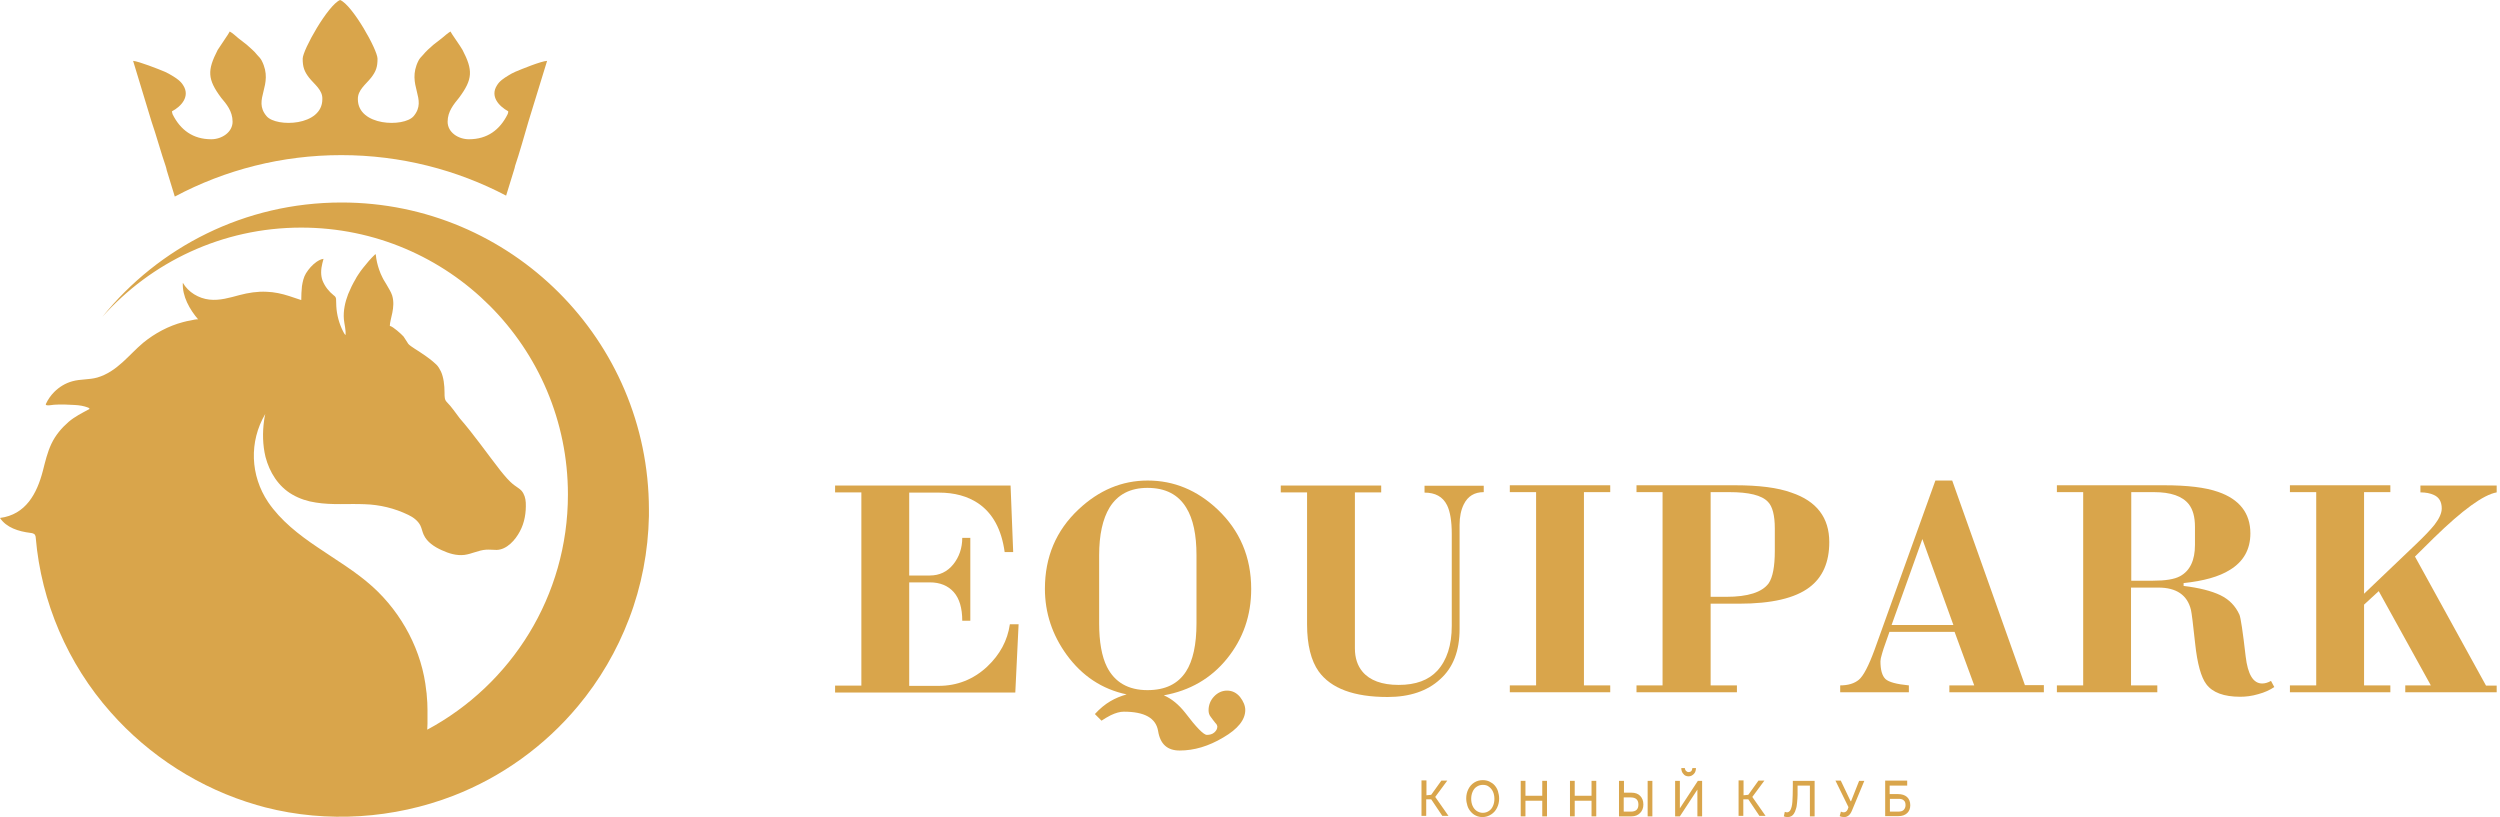
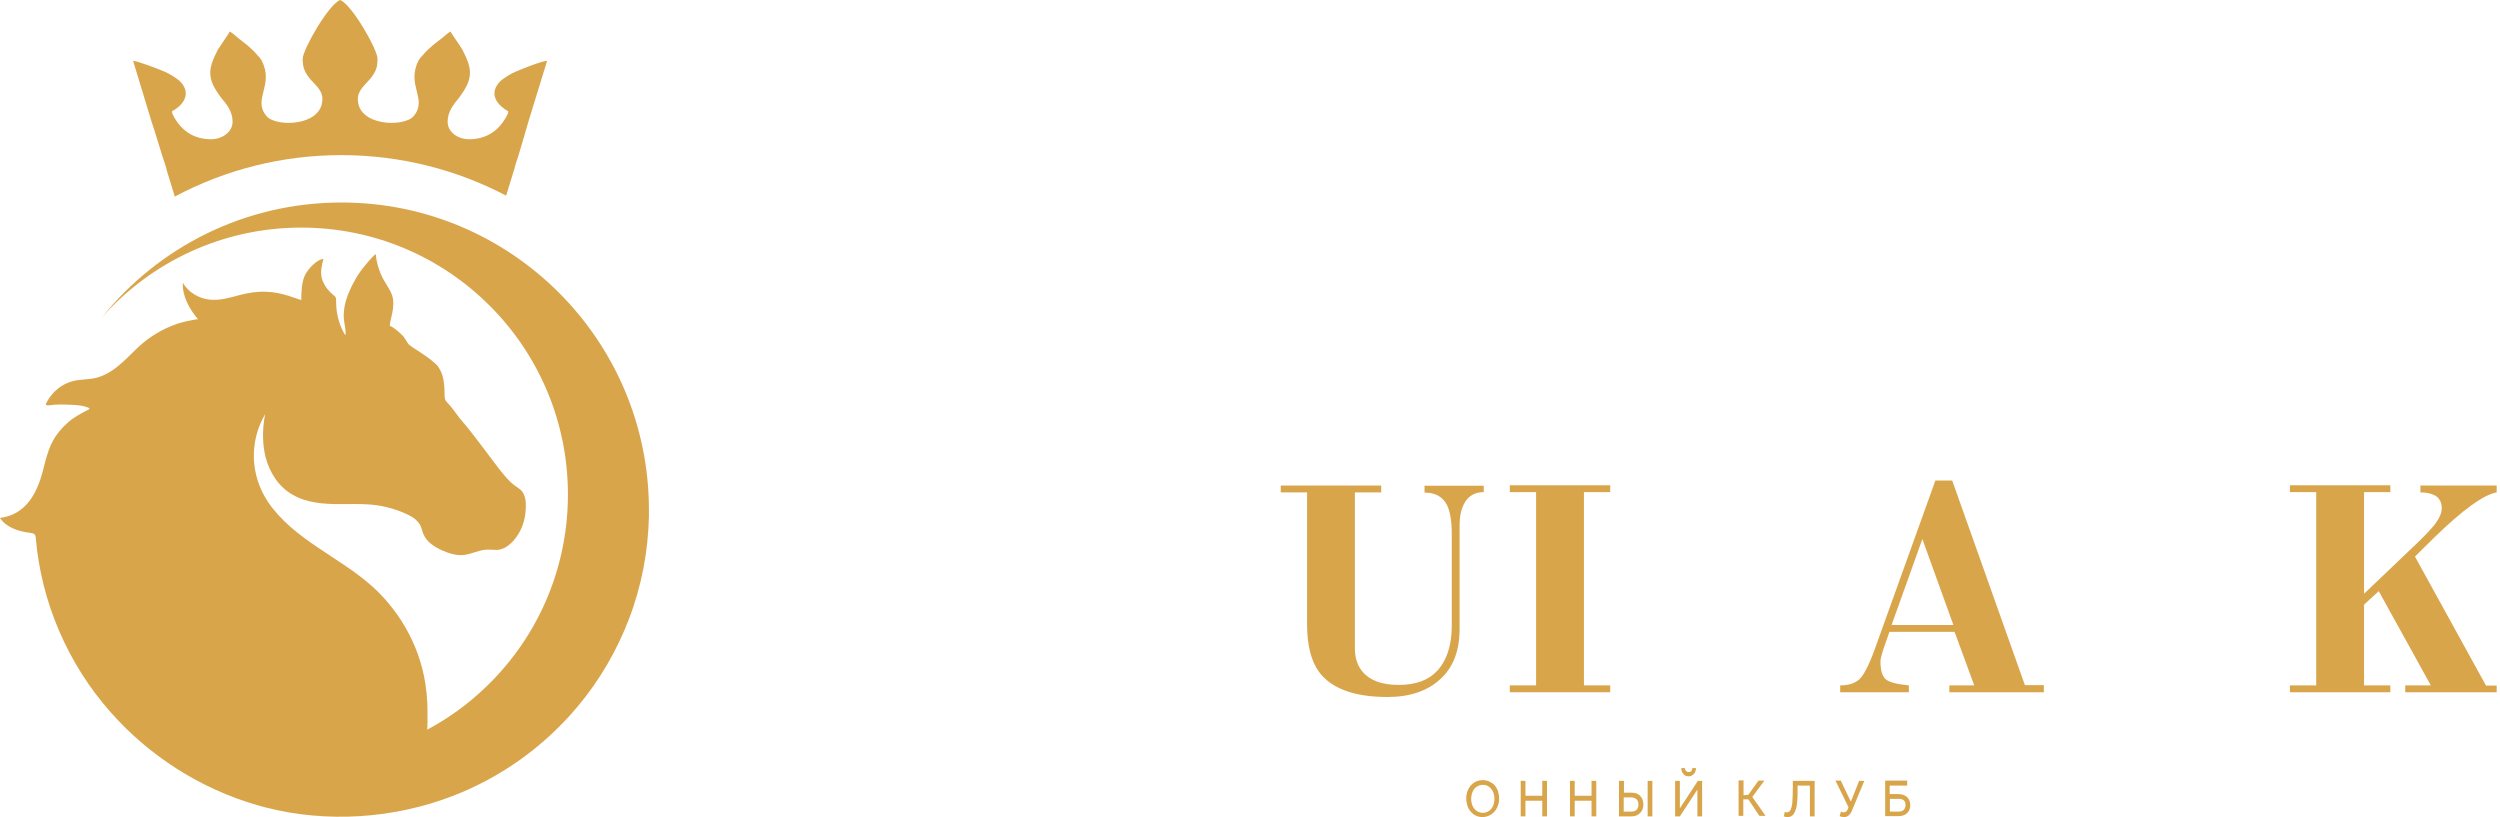
<svg xmlns="http://www.w3.org/2000/svg" width="205" height="67" viewBox="0 0 205 67" fill="none">
-   <path d="M83.527 51.153L83.255 56.785H68.477V56.222H70.632V40.375H68.477V39.812H82.867L83.081 45.269H82.382C82.129 43.424 81.41 42.084 80.206 41.268C79.332 40.685 78.264 40.394 76.983 40.394H74.555V47.191H76.245C77.041 47.191 77.682 46.88 78.167 46.279C78.653 45.676 78.905 44.938 78.905 44.103H79.566V50.901H78.905C78.905 49.871 78.672 49.075 78.206 48.551C77.74 48.026 77.08 47.754 76.245 47.754H74.555V56.241H76.963C78.478 56.241 79.818 55.717 80.944 54.668C81.993 53.678 82.615 52.532 82.809 51.192H83.527V51.153Z" fill="#D9A54B" />
-   <path d="M102.598 48.298C102.598 50.473 101.937 52.377 100.617 54.008C99.296 55.639 97.568 56.63 95.432 57.018C96.073 57.29 96.655 57.775 97.179 58.436C98.092 59.64 98.694 60.261 98.966 60.261C99.199 60.261 99.413 60.203 99.568 60.067C99.724 59.931 99.821 59.776 99.821 59.581C99.821 59.543 99.801 59.504 99.782 59.446C99.762 59.387 99.724 59.348 99.665 59.29C99.549 59.135 99.413 58.98 99.296 58.805C99.16 58.649 99.102 58.455 99.102 58.242C99.102 57.814 99.257 57.426 99.549 57.115C99.84 56.804 100.209 56.63 100.617 56.63C101.044 56.63 101.394 56.804 101.685 57.154C101.957 57.504 102.112 57.873 102.112 58.222C102.112 59.018 101.51 59.776 100.306 60.475C99.102 61.193 97.917 61.543 96.733 61.543C95.723 61.543 95.14 61.019 94.966 59.95C94.791 58.882 93.859 58.358 92.15 58.358C91.839 58.358 91.489 58.455 91.082 58.649C90.81 58.785 90.557 58.941 90.324 59.096L89.78 58.552C90.188 58.105 90.615 57.756 91.043 57.504C91.47 57.251 91.916 57.076 92.383 56.94C90.363 56.513 88.732 55.425 87.469 53.697C86.285 52.066 85.683 50.26 85.683 48.279C85.683 45.677 86.595 43.502 88.44 41.773C90.11 40.2 91.994 39.404 94.111 39.404C96.267 39.404 98.17 40.2 99.84 41.773C101.666 43.502 102.598 45.677 102.598 48.298ZM98.112 48.318C98.112 48.007 98.112 47.541 98.112 46.919C98.112 46.298 98.112 45.832 98.112 45.521C98.112 43.851 97.84 42.55 97.276 41.637C96.616 40.55 95.567 40.006 94.092 40.006C92.674 40.006 91.645 40.55 90.984 41.618C90.421 42.55 90.13 43.851 90.13 45.541C90.13 45.851 90.13 46.317 90.13 46.939C90.13 47.56 90.13 48.026 90.13 48.337C90.13 48.628 90.13 49.094 90.13 49.716C90.13 50.337 90.13 50.803 90.13 51.114C90.13 52.629 90.344 53.833 90.771 54.688C91.412 55.95 92.519 56.591 94.092 56.591C95.548 56.591 96.597 56.086 97.257 55.057C97.82 54.183 98.112 52.862 98.112 51.114C98.112 50.823 98.112 50.357 98.112 49.735C98.112 49.094 98.112 48.628 98.112 48.318Z" fill="#D9A54B" />
  <path d="M121.667 40.355C120.909 40.355 120.365 40.685 120.035 41.346C119.802 41.812 119.686 42.375 119.686 43.035V51.58C119.686 53.367 119.161 54.746 118.093 55.697C117.045 56.668 115.588 57.154 113.782 57.154C111.024 57.154 109.141 56.455 108.131 55.056C107.509 54.182 107.179 52.881 107.179 51.192V40.375H105.023V39.812H113.258V40.375H111.102V53.173C111.102 53.95 111.316 54.59 111.723 55.076C112.325 55.794 113.316 56.163 114.695 56.163C116.093 56.163 117.142 55.775 117.86 54.998C118.637 54.144 119.045 52.92 119.045 51.308V43.793C119.045 42.725 118.909 41.928 118.656 41.423C118.307 40.724 117.685 40.394 116.812 40.394V39.831H121.667V40.355Z" fill="#D9A54B" />
  <path d="M132.039 56.765H123.805V56.202H125.96V40.355H123.805V39.792H132.039V40.355H129.883V56.202H132.039V56.765Z" fill="#D9A54B" />
-   <path d="M150.001 44.453C150.001 46.104 149.458 47.346 148.37 48.162C147.186 49.056 145.263 49.502 142.622 49.502H140.272V56.202H142.428V56.765H134.193V56.202H136.33V40.355H134.193V39.792H142.272C144.234 39.792 145.768 39.986 146.894 40.394C148.972 41.093 150.001 42.453 150.001 44.453ZM145.535 45.171V43.327C145.535 42.258 145.341 41.52 144.972 41.151C144.467 40.608 143.399 40.355 141.806 40.355H140.272V48.939H141.554C143.321 48.939 144.486 48.57 145.03 47.832C145.36 47.346 145.535 46.473 145.535 45.171Z" fill="#D9A54B" />
  <path d="M167.597 56.766H159.848V56.202H161.887L160.276 51.813H154.935L154.547 52.92C154.488 53.056 154.43 53.27 154.333 53.581C154.236 53.891 154.197 54.105 154.197 54.221C154.197 54.94 154.333 55.406 154.605 55.678C154.877 55.931 155.518 56.105 156.527 56.202V56.766H150.896V56.202C151.536 56.202 152.061 56.047 152.43 55.736C152.799 55.425 153.226 54.61 153.711 53.289L158.702 39.404H160.081L166.043 56.183H167.597V56.766ZM160.178 51.25L157.634 44.201L155.11 51.25H160.178Z" fill="#D9A54B" />
-   <path d="M186.493 56.338C186.143 56.571 185.697 56.785 185.172 56.921C184.648 57.076 184.162 57.134 183.696 57.134C182.356 57.134 181.424 56.785 180.919 56.105C180.492 55.542 180.181 54.435 180.006 52.804C179.832 51.172 179.715 50.24 179.657 50.007C179.366 48.803 178.472 48.182 176.996 48.182H174.744V56.202H176.899V56.765H168.665V56.202H170.821V40.355H168.665V39.792H177.462C179.366 39.792 180.842 39.967 181.89 40.336C183.638 40.938 184.531 42.084 184.531 43.734C184.531 45.055 183.968 46.045 182.861 46.725C181.968 47.288 180.706 47.638 179.055 47.813V48.046C180.337 48.201 181.327 48.453 182.065 48.803C182.784 49.153 183.308 49.677 183.638 50.415C183.735 50.648 183.91 51.774 184.143 53.813C184.318 55.309 184.764 56.047 185.502 56.047C185.735 56.047 185.988 55.969 186.221 55.833L186.493 56.338ZM179.987 44.686V43.191C179.987 42.375 179.812 41.773 179.482 41.346C178.958 40.685 178.006 40.355 176.627 40.355H174.763V47.618H176.53C177.56 47.618 178.298 47.502 178.764 47.249C179.579 46.803 179.987 45.948 179.987 44.686Z" fill="#D9A54B" />
  <path d="M204.767 56.765H197.232V56.202H199.329L195.057 48.473L193.853 49.58V56.202H196.009V56.765H187.774V56.202H189.93V40.355H187.774V39.792H196.009V40.355H193.853V48.687L198.087 44.647C198.844 43.928 199.349 43.385 199.64 43.016C200.029 42.511 200.223 42.064 200.223 41.695C200.223 41.151 200.009 40.782 199.582 40.588C199.291 40.452 198.922 40.375 198.475 40.375V39.811H204.728V40.375C203.641 40.569 201.932 41.812 199.582 44.103L198.028 45.638L203.854 56.222H204.728V56.765H204.767Z" fill="#D9A54B" />
-   <path d="M116.969 64.029V65.213L117.358 65.174L118.193 64.009H118.678L117.688 65.349L118.775 66.903H118.271L117.358 65.543H116.95V66.903H116.562V63.99H116.969V64.029Z" fill="#D9A54B" />
  <path d="M121.59 63.971C121.784 63.971 121.978 64.01 122.134 64.087C122.289 64.165 122.444 64.262 122.561 64.398C122.677 64.534 122.775 64.689 122.833 64.883C122.891 65.078 122.93 65.272 122.93 65.486C122.93 65.757 122.872 66.01 122.755 66.243C122.639 66.476 122.483 66.651 122.27 66.787C122.056 66.923 121.823 67 121.57 67C121.376 67 121.182 66.961 121.027 66.884C120.852 66.806 120.716 66.689 120.599 66.554C120.483 66.418 120.386 66.262 120.328 66.068C120.269 65.874 120.23 65.68 120.23 65.466C120.23 65.194 120.289 64.942 120.405 64.709C120.522 64.476 120.677 64.301 120.891 64.165C121.104 64.029 121.337 63.971 121.59 63.971ZM121.59 64.359C121.396 64.359 121.221 64.417 121.085 64.514C120.93 64.612 120.833 64.748 120.755 64.922C120.677 65.097 120.638 65.291 120.638 65.505C120.638 65.719 120.677 65.913 120.755 66.088C120.833 66.262 120.949 66.398 121.085 66.495C121.24 66.592 121.396 66.651 121.59 66.651C121.784 66.651 121.959 66.592 122.095 66.495C122.25 66.398 122.347 66.262 122.425 66.088C122.503 65.913 122.541 65.719 122.541 65.505C122.541 65.291 122.503 65.097 122.425 64.922C122.347 64.748 122.231 64.612 122.095 64.514C121.959 64.398 121.784 64.359 121.59 64.359Z" fill="#D9A54B" />
  <path d="M125.087 64.029V65.252H126.465V64.029H126.854V66.942H126.465V65.66H125.087V66.942H124.698V64.029H125.087Z" fill="#D9A54B" />
  <path d="M129.127 64.029V65.252H130.506V64.029H130.894V66.942H130.506V65.66H129.127V66.942H128.738V64.029H129.127Z" fill="#D9A54B" />
  <path d="M133.165 64.029V65H133.786C134.077 65 134.31 65.078 134.485 65.252C134.66 65.427 134.757 65.66 134.757 65.971C134.757 66.262 134.66 66.495 134.485 66.67C134.31 66.845 134.077 66.942 133.786 66.942H132.757V64.029H133.165ZM133.165 66.553H133.728C134.155 66.553 134.349 66.359 134.349 65.971C134.349 65.582 134.136 65.388 133.708 65.388H133.145V66.553H133.165ZM135.495 64.029V66.942H135.107V64.029H135.495Z" fill="#D9A54B" />
  <path d="M137.749 64.029V66.281L139.225 64.029H139.574V66.942H139.186V64.747L137.749 66.942H137.36V64.029H137.749ZM138.157 62.96C138.157 63.058 138.195 63.155 138.254 63.213C138.312 63.271 138.37 63.31 138.467 63.31C138.545 63.31 138.623 63.291 138.681 63.232C138.739 63.174 138.759 63.096 138.778 62.98H139.069C139.069 63.174 139.011 63.349 138.895 63.465C138.778 63.582 138.642 63.66 138.467 63.66C138.293 63.66 138.137 63.601 138.04 63.465C137.924 63.349 137.865 63.174 137.865 62.98H138.157V62.96Z" fill="#D9A54B" />
  <path d="M142.971 64.029V65.213L143.36 65.174L144.195 64.009H144.68L143.69 65.349L144.777 66.903H144.272L143.36 65.543H142.952V66.903H142.563V63.99H142.971V64.029Z" fill="#D9A54B" />
  <path d="M148.799 64.029V66.942H148.411V64.417H147.401C147.401 64.709 147.401 64.961 147.401 65.175C147.401 65.369 147.381 65.582 147.362 65.796C147.343 66.01 147.323 66.184 147.265 66.34C147.226 66.495 147.168 66.612 147.109 66.709C146.993 66.903 146.818 67 146.585 67C146.469 67 146.352 66.981 146.274 66.942L146.352 66.573C146.43 66.592 146.488 66.612 146.527 66.612C146.643 66.612 146.74 66.553 146.818 66.418C146.896 66.262 146.954 66.049 146.974 65.757C146.993 65.466 147.012 65.039 147.012 64.495V64.029H148.799Z" fill="#D9A54B" />
  <path d="M150.953 64.029L151.749 65.699H151.788L152.448 64.029H152.875L151.865 66.456C151.788 66.65 151.69 66.786 151.593 66.864C151.496 66.942 151.38 67 151.244 67C151.108 67 150.972 66.981 150.855 66.922L150.953 66.553C151.03 66.592 151.108 66.612 151.186 66.612C151.322 66.612 151.438 66.534 151.516 66.359L151.574 66.184L150.506 64.009H150.953V64.029Z" fill="#D9A54B" />
  <path d="M156.39 64.029V64.417H154.953V65.116H155.652C155.943 65.116 156.196 65.194 156.371 65.349C156.545 65.505 156.643 65.738 156.643 66.029C156.643 66.32 156.545 66.534 156.371 66.689C156.196 66.845 155.963 66.922 155.672 66.922H154.584V64.009H156.39V64.029ZM154.953 66.553H155.652C155.846 66.553 156.002 66.514 156.099 66.417C156.196 66.32 156.254 66.184 156.254 66.029C156.254 65.854 156.215 65.718 156.118 65.641C156.021 65.543 155.885 65.505 155.691 65.505H154.972V66.553H154.953Z" fill="#D9A54B" />
  <path d="M13.576 13.594C13.634 13.73 13.634 13.827 13.673 13.963L14.333 16.119C18.489 13.905 23.15 12.72 27.985 12.72C32.86 12.72 37.463 13.924 41.502 16.041L42.143 13.963C42.201 13.827 42.201 13.73 42.24 13.594C42.551 12.701 43.056 10.914 43.328 9.982L44.862 4.991C44.376 5.01 42.764 5.671 42.259 5.884C42.065 5.962 41.832 6.098 41.677 6.195C41.327 6.409 40.958 6.642 40.745 7.011C40.181 7.904 40.9 8.7 41.677 9.128C41.677 9.225 41.657 9.302 41.618 9.38C40.978 10.662 39.948 11.419 38.453 11.419C37.579 11.419 36.705 10.856 36.705 9.982C36.705 9.128 37.23 8.526 37.637 8.021C38.783 6.486 38.783 5.748 37.929 4.098C37.773 3.806 36.977 2.699 36.938 2.583C36.705 2.719 36.453 2.952 36.239 3.127L35.54 3.67C35.249 3.923 34.938 4.195 34.685 4.506C34.55 4.641 34.394 4.816 34.316 4.972C33.287 7.011 35.113 8.118 33.909 9.535C33.112 10.448 29.345 10.351 29.345 8.137C29.326 7.38 30.005 6.914 30.432 6.37C30.84 5.846 30.957 5.477 30.957 4.816C30.957 4.078 28.879 0.388 27.888 0C26.898 0.408 24.82 4.098 24.82 4.816C24.82 5.496 24.956 5.865 25.344 6.37C25.772 6.914 26.471 7.38 26.432 8.137C26.432 10.351 22.664 10.448 21.868 9.535C20.664 8.137 22.509 7.011 21.46 4.972C21.383 4.816 21.227 4.641 21.091 4.506C20.858 4.195 20.528 3.942 20.237 3.67L19.538 3.127C19.324 2.952 19.091 2.719 18.838 2.583C18.819 2.68 18.023 3.806 17.848 4.098C16.994 5.768 16.994 6.486 18.139 8.021C18.547 8.506 19.072 9.108 19.072 9.982C19.072 10.836 18.198 11.419 17.324 11.419C15.828 11.419 14.799 10.662 14.158 9.38C14.139 9.302 14.1 9.225 14.1 9.128C14.877 8.72 15.595 7.904 15.032 7.011C14.819 6.642 14.45 6.409 14.1 6.195C13.945 6.098 13.692 5.962 13.517 5.884C13.012 5.671 11.381 5.03 10.915 4.991L12.43 9.982C12.76 10.914 13.265 12.72 13.576 13.594Z" fill="#D9A54B" />
  <path d="M28.004 16.605C20.081 16.605 13.012 20.256 8.39 25.985C12.39 21.498 18.216 18.663 24.703 18.663C36.782 18.663 46.57 28.47 46.57 40.55C46.57 48.9 41.909 56.144 35.034 59.834C35.034 59.659 35.054 59.504 35.054 59.349C35.054 58.96 35.054 58.572 35.054 58.203C35.054 57.814 35.034 57.426 34.995 57.038C34.995 56.921 34.976 56.804 34.956 56.669C34.626 53.406 32.976 50.299 30.548 48.104C29.169 46.861 27.577 45.929 26.043 44.88C24.508 43.851 23.013 42.686 21.984 41.171C20.527 38.996 20.411 36.219 21.751 33.947C21.712 34.122 21.673 34.316 21.654 34.491C21.518 35.462 21.537 36.491 21.77 37.462C22.1 38.724 22.819 39.889 23.965 40.55C24.567 40.899 25.227 41.113 25.907 41.21C27.227 41.424 28.567 41.288 29.907 41.346C31.15 41.385 32.354 41.676 33.481 42.22C33.888 42.414 34.277 42.705 34.471 43.094C34.587 43.327 34.626 43.599 34.743 43.851C35.015 44.453 35.617 44.842 36.219 45.114C36.801 45.385 37.442 45.58 38.083 45.502C38.685 45.424 39.248 45.114 39.85 45.075C40.142 45.055 40.433 45.094 40.724 45.094C41.559 45.075 42.259 44.278 42.627 43.579C43.016 42.861 43.152 42.026 43.113 41.21C43.094 40.86 42.996 40.511 42.764 40.239C42.608 40.064 42.375 39.948 42.181 39.792C41.734 39.462 41.385 39.016 41.035 38.588C39.928 37.171 38.879 35.656 37.695 34.296C37.365 33.869 37.035 33.364 36.646 32.976C36.452 32.782 36.452 32.568 36.452 32.18C36.452 31.597 36.374 30.937 36.161 30.471C36.025 30.218 35.966 30.082 35.772 29.888C35.423 29.558 35.054 29.286 34.646 29.014C34.393 28.82 33.655 28.412 33.481 28.198L33.092 27.596C32.898 27.383 32.238 26.781 31.966 26.723C31.966 26.179 32.451 25.208 32.16 24.237C32.063 23.926 31.869 23.654 31.713 23.363C31.597 23.149 31.461 22.974 31.364 22.761C31.247 22.547 31.17 22.334 31.092 22.12C30.956 21.731 30.859 21.324 30.82 20.916C30.82 20.896 30.82 20.877 30.801 20.858C30.781 20.838 30.762 20.858 30.742 20.877C30.393 21.207 30.082 21.576 29.791 21.945C29.655 22.12 29.499 22.314 29.383 22.508C29.363 22.528 29.363 22.547 29.344 22.567C29.266 22.683 29.208 22.78 29.15 22.897C28.917 23.285 28.723 23.693 28.548 24.12C28.295 24.78 28.14 25.48 28.198 26.179C28.237 26.606 28.373 27.033 28.334 27.48C28.237 27.383 28.179 27.266 28.121 27.15C27.81 26.528 27.616 25.829 27.577 25.111C27.557 24.916 27.577 24.703 27.557 24.509C27.538 24.373 27.48 24.295 27.363 24.217C26.975 23.907 26.645 23.499 26.45 23.013C26.373 22.8 26.334 22.567 26.334 22.334C26.334 22.081 26.373 21.828 26.431 21.596C26.47 21.479 26.489 21.363 26.528 21.227C26.314 21.246 26.12 21.363 25.945 21.479C25.596 21.731 25.324 22.042 25.091 22.411C24.897 22.722 24.819 23.11 24.761 23.46C24.722 23.829 24.703 24.217 24.703 24.606C24.703 24.606 23.77 24.295 23.712 24.276C23.11 24.081 22.489 23.945 21.867 23.926C21.11 23.887 20.372 24.004 19.634 24.198C18.838 24.411 18.003 24.664 17.168 24.567C16.294 24.47 15.439 23.965 14.992 23.188C14.934 24.295 15.556 25.383 16.255 26.198C16.216 26.14 15.711 26.256 15.633 26.276C15.42 26.315 15.206 26.354 15.012 26.412C13.827 26.723 12.701 27.325 11.749 28.101C11.147 28.606 10.623 29.189 10.04 29.713C9.438 30.257 8.778 30.723 7.982 30.956C7.302 31.15 6.603 31.073 5.923 31.267C5.36 31.422 4.855 31.733 4.447 32.141C4.175 32.413 3.942 32.743 3.768 33.112C3.651 33.345 4.331 33.189 4.428 33.189C4.991 33.151 5.554 33.17 6.137 33.209C6.506 33.228 6.875 33.286 7.224 33.422C7.283 33.442 7.399 33.52 7.302 33.558C6.719 33.869 6.137 34.16 5.632 34.588C5.049 35.093 4.544 35.695 4.214 36.394C3.884 37.093 3.709 37.85 3.515 38.608C3.03 40.472 2.117 42.2 0 42.472C0.524 43.269 1.534 43.579 2.486 43.696C2.622 43.715 2.797 43.735 2.874 43.871C2.913 43.948 2.932 44.026 2.932 44.104C3.379 49.367 5.554 54.435 9.069 58.397C12.235 61.99 16.43 64.67 21.052 66.01C21.285 66.068 21.518 66.146 21.751 66.204C26.819 67.505 32.296 67.136 37.17 65.252C41.132 63.718 44.667 61.174 47.386 57.911C49.172 55.775 50.59 53.348 51.58 50.745C52.61 48.065 53.153 45.191 53.212 42.317C53.212 42.142 53.212 41.967 53.212 41.773C53.192 27.888 41.909 16.605 28.004 16.605Z" fill="#D9A54B" />
</svg>